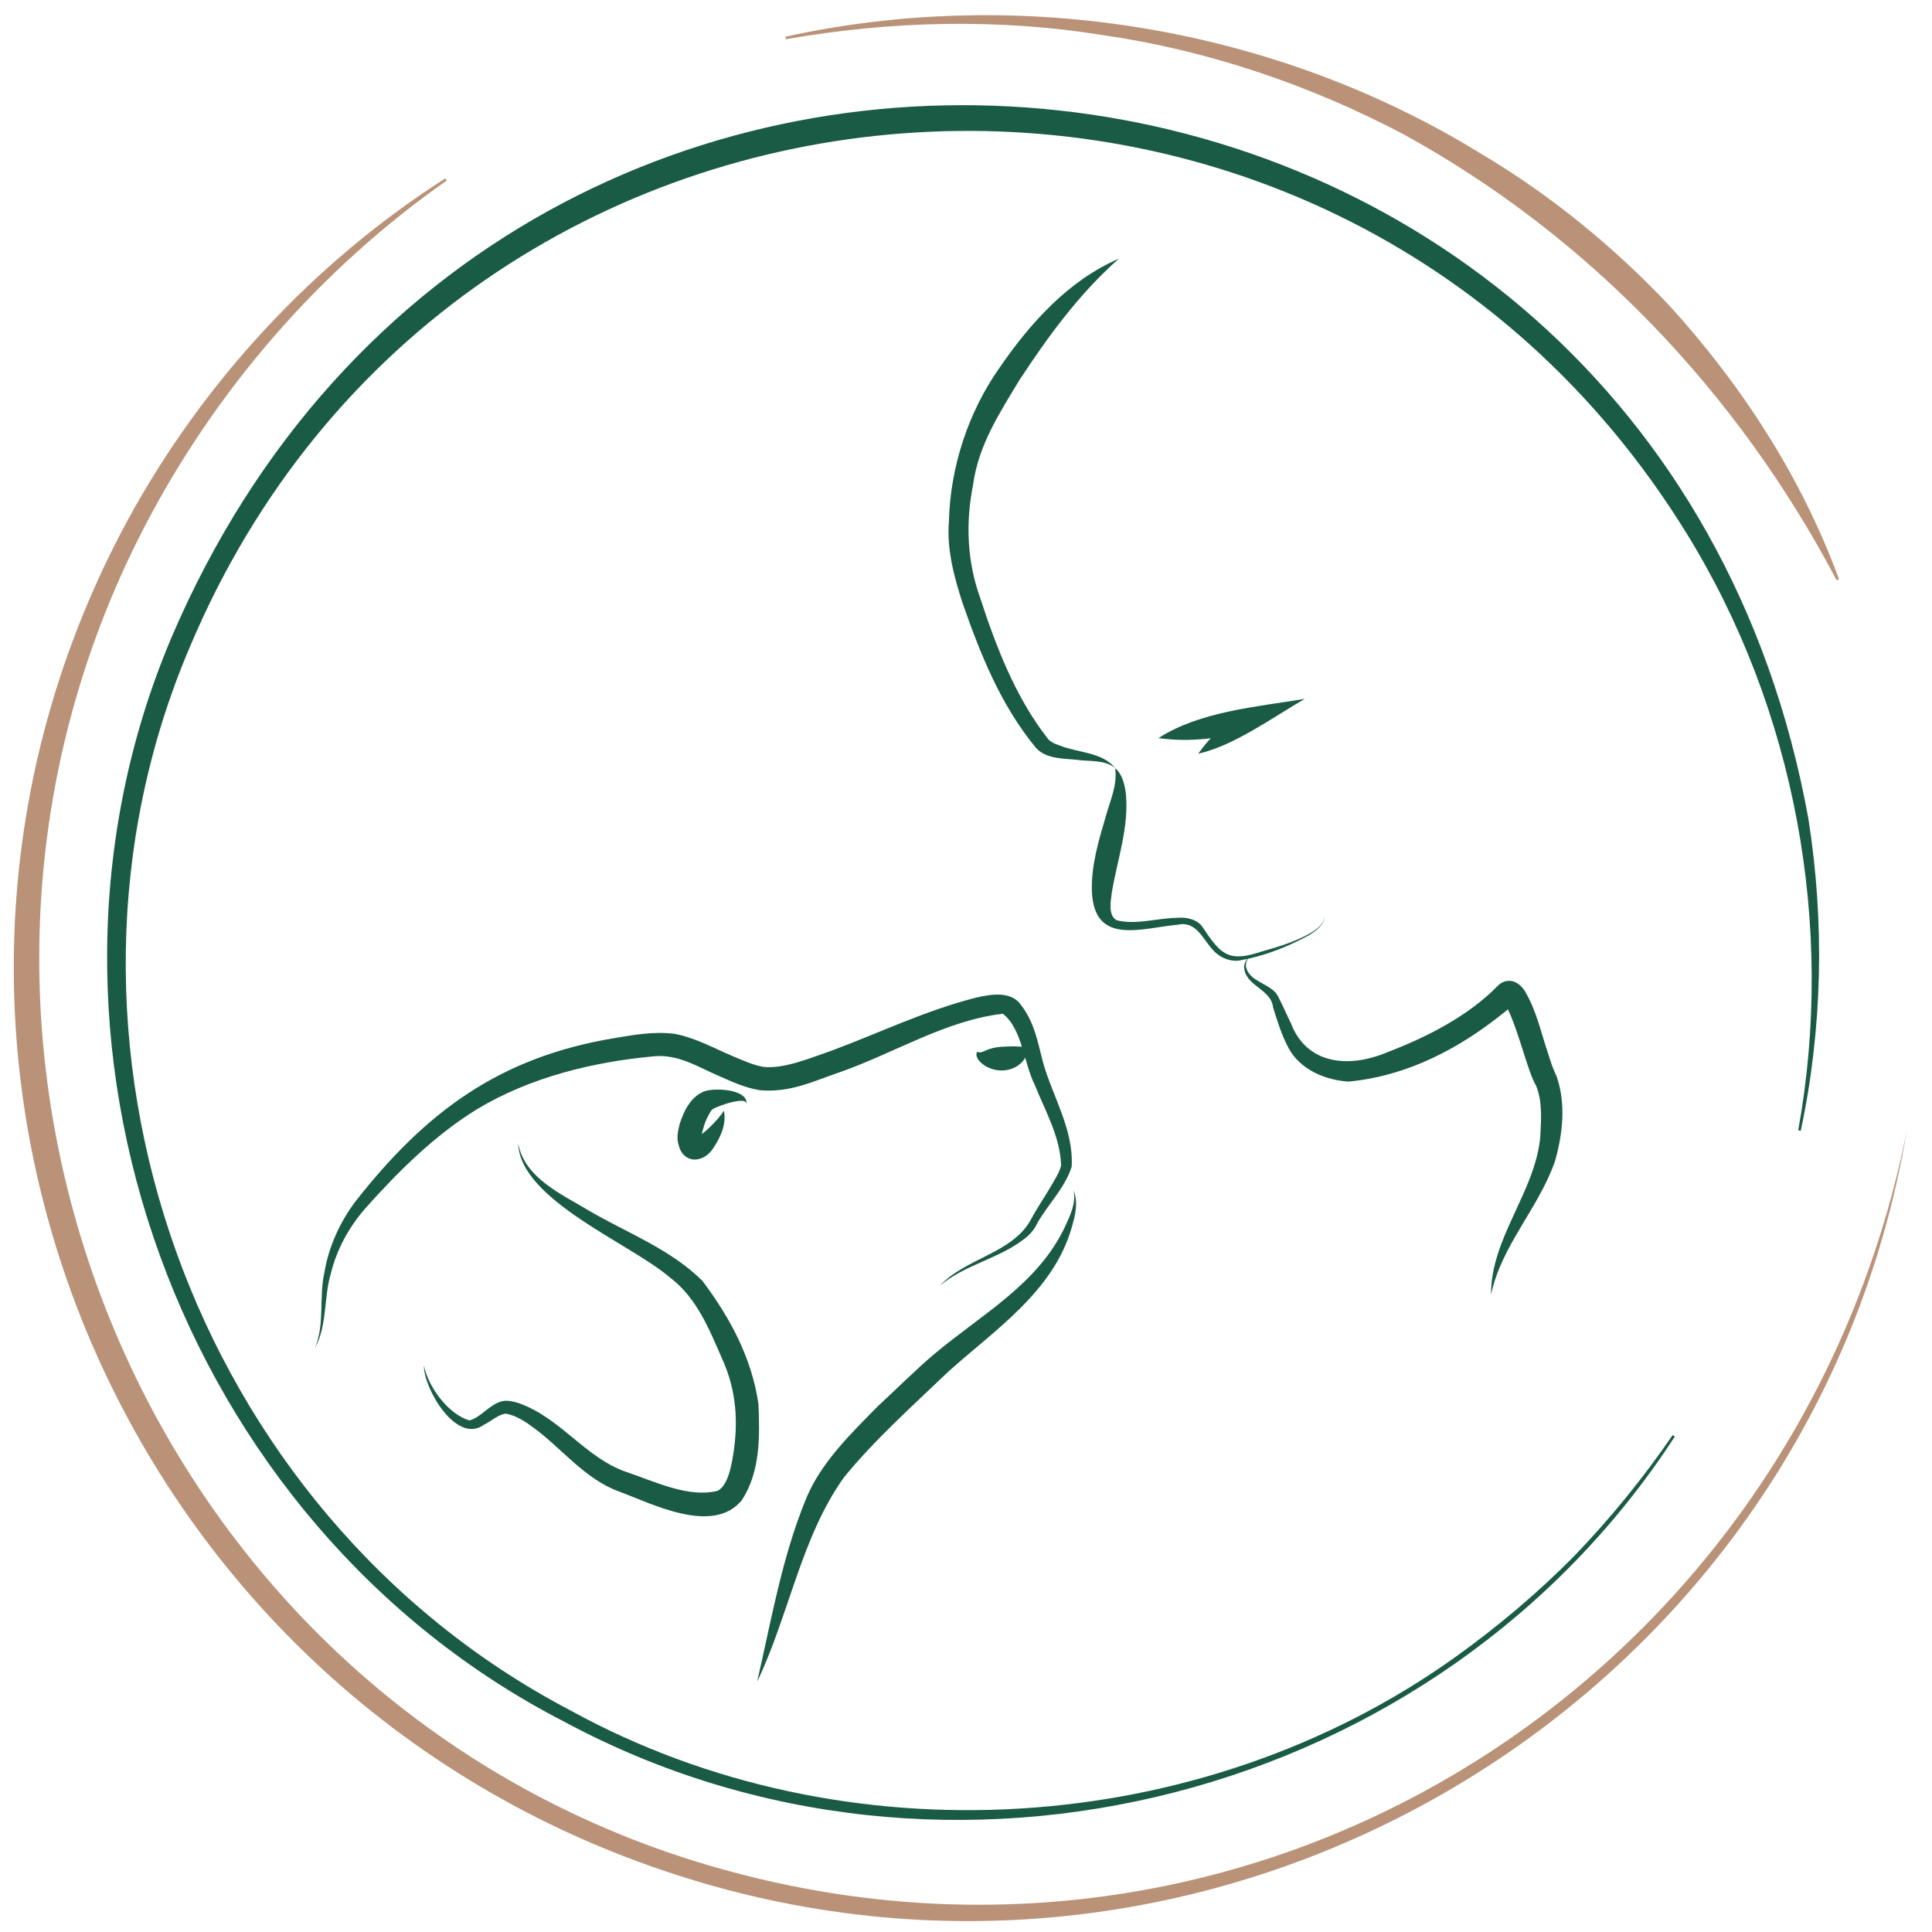
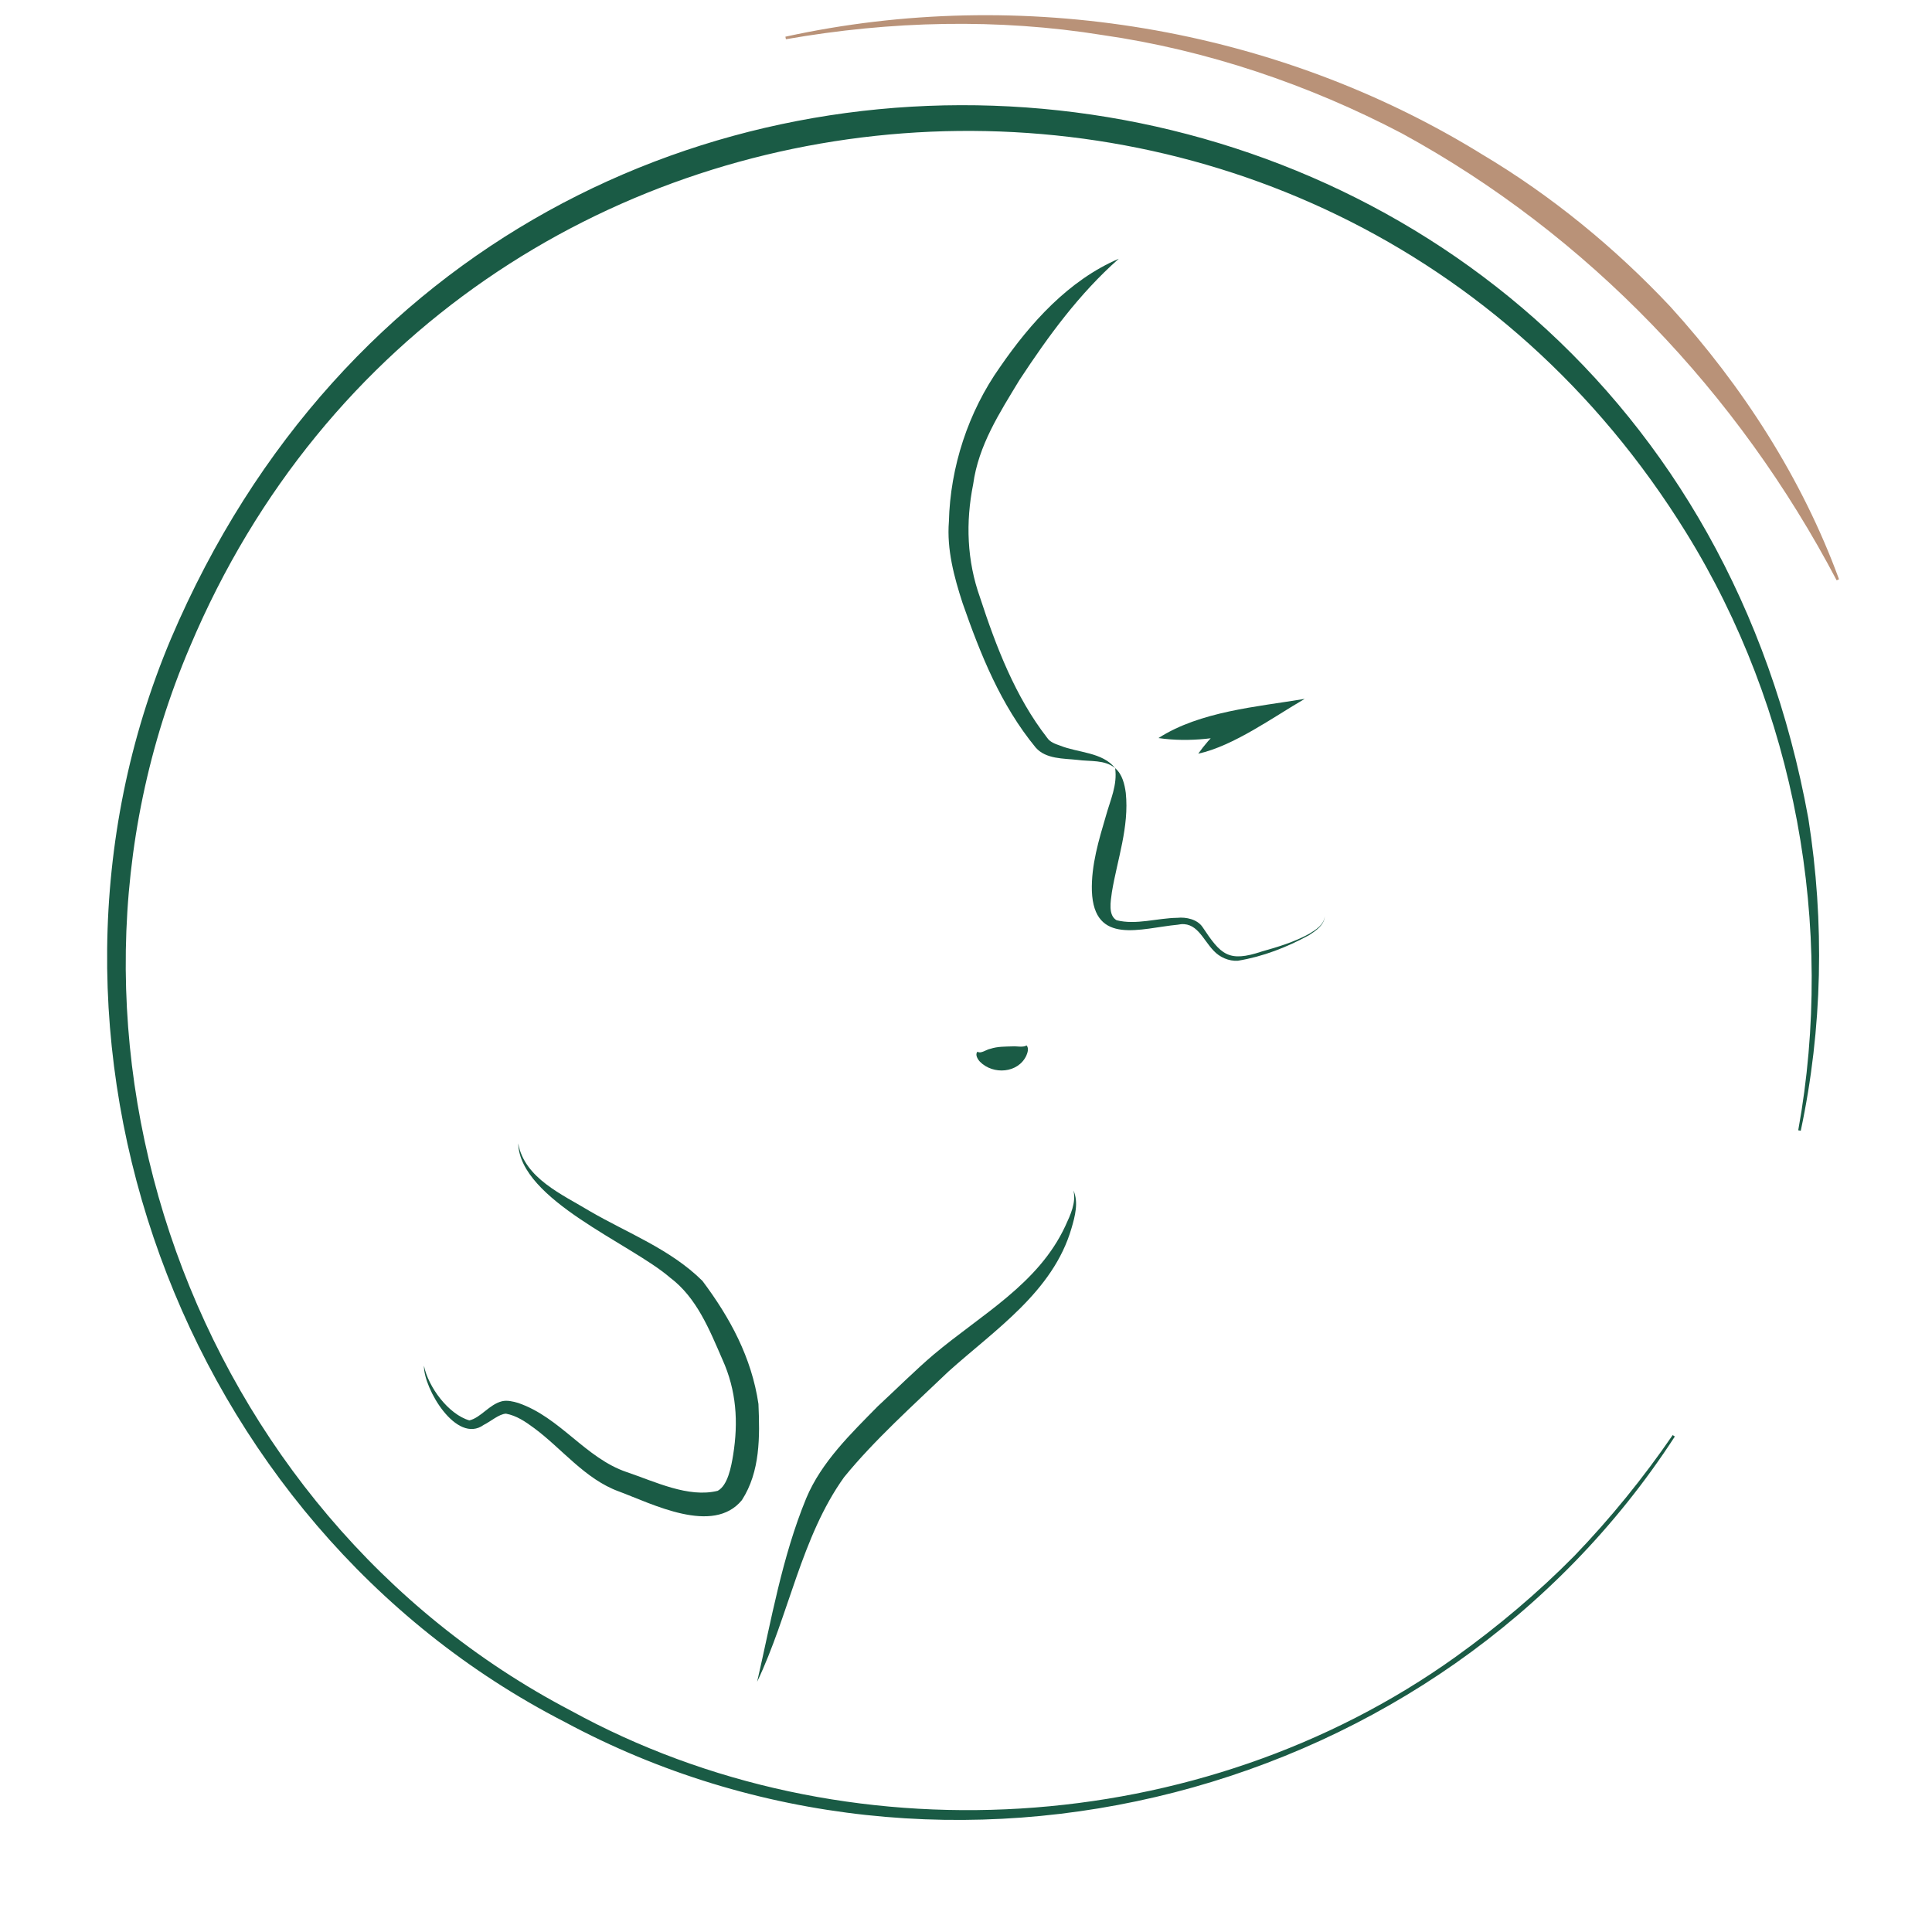
<svg xmlns="http://www.w3.org/2000/svg" width="150" height="150" viewBox="0 0 150 150">
  <defs>
    <style>
      .cls-1 {
        fill: #1a5b45;
      }

      .cls-2 {
        fill: #b99278;
      }
    </style>
  </defs>
  <g id="Ebene_3">
    <path class="cls-1" d="M130.034,111.53c-18.298,28.193-56.558,38.102-86.205,22.154C13.911,118.312.189,80.614,13.272,49.592,39.593-12.229,128.379-2.626,140.399,63.547c1.273,8.049,1.103,16.311-.589,24.245l-.196-.038c2.877-15.853-.229-32.712-8.697-46.392C102.907-3.952,35.487,1.039,14.751,50.202c-12.987,30.401.255,67.278,29.548,82.6,21.275,11.7,48.954,9.987,68.712-4.162,3.279-2.352,6.375-4.959,9.215-7.833,2.8-2.912,5.356-6.053,7.641-9.388l.167.111h0Z" />
    <g>
-       <path class="cls-2" d="M148.041,87.828c-7.567,44.643-53.8,71.967-96.611,57.375C8.22,130.559-11.882,80.514,9.972,40.274c5.852-10.677,14.356-19.873,24.598-26.423,0,0,.112.166.112.166-9.892,6.934-17.965,16.289-23.478,26.91-20.311,39.188-1.196,88.454,40.697,102.905,43.081,14.698,87.322-12.093,96.14-56.004h0Z" />
      <path class="cls-2" d="M60.978,2.849c18.309-4.011,38.122-.731,54.093,9.137,5.382,3.201,10.329,7.26,14.612,11.82,5.629,6.197,10.238,13.361,13.097,21.167l-.183.082c-7.656-14.569-19.306-26.802-33.742-34.691-7.23-3.794-15.151-6.476-23.245-7.641-8.117-1.307-16.46-1.105-24.592.323,0,0-.039-.196-.039-.196h0Z" />
    </g>
  </g>
  <g id="Ebene_2">
    <path class="cls-1" d="M83.346,92.43c.405.935.116,2.003-.158,2.939-1.431,4.918-5.953,7.882-9.554,11.118-2.684,2.57-5.76,5.326-8.097,8.198-3.331,4.643-4.276,10.702-6.753,15.886,1.1-4.775,1.927-9.668,3.814-14.252,1.176-2.812,3.486-5.031,5.555-7.138,1.308-1.205,2.982-2.871,4.342-4.018,3.677-3.099,8.127-5.468,10.22-9.984.392-.855.843-1.786.631-2.749h0Z" />
    <path class="cls-1" d="M40.233,88.773c.491,2.716,3.429,3.967,5.569,5.265,2.895,1.687,6.246,2.94,8.734,5.408,2.146,2.864,3.818,5.946,4.35,9.558.109,2.525.148,5.246-1.285,7.465-2.244,2.735-6.948.293-9.554-.675-2.619-.952-4.421-3.322-6.57-4.911-.695-.515-1.375-.975-2.192-1.126-.54.025-1.174.598-1.728.871-2.12,1.532-4.676-2.838-4.641-4.594.338,1.668,1.908,3.774,3.526,4.246.902-.218,1.541-1.24,2.532-1.487.399-.098.878.017,1.258.132,3.263,1.115,5.212,4.276,8.427,5.368,2.201.741,4.787,2.02,7.062,1.454.781-.413,1.053-1.865,1.203-2.795.404-2.541.262-4.976-.836-7.405-1.008-2.312-1.992-4.801-4.067-6.355-3.052-2.648-11.65-6.012-11.788-10.42h0Z" />
-     <path class="cls-1" d="M57.959,85.652c-.132-.235-.371-.184-.579-.178-.628.072-1.336.304-1.883.552-.314.14-.346.311-.528.64-.266.427-.552,1.558-.573,1.85-.034-.079-.329-.194-.433-.153.577-.2,1.746-1.363,2.245-2.125.204,1.074-.278,2.099-.887,2.984-.568.856-1.829,1.213-2.461.141-.445-.968-.205-1.516-.097-2.081.321-.999.834-2.103,1.883-2.538.785-.308,3.347-.197,3.315.909h0Z" />
    <path class="cls-1" d="M75.891,81.654c.267.184.693-.175,1-.225.568-.187,1.16-.169,1.72-.188.319-.027.831.1,1.093-.075.199.234.069.576-.021.795-.641,1.371-2.576,1.5-3.591.479-.17-.175-.415-.559-.201-.786h0Z" />
-     <path class="cls-1" d="M73.005,99.793c1.948-2.096,5.596-2.5,7.011-5.069.493-.922,1.044-1.715,1.545-2.567.308-.545.669-1.071.822-1.651-.054-2.222-1.228-4.237-2.049-6.288-.854-1.683-.961-4.335-2.475-5.51-4.429.51-8.448,3.069-12.67,4.542-2.067.702-3.826,1.6-6.194,1.395-1.179-.2-2.097-.636-3.03-1.04-1.749-.739-3.263-1.776-5.197-1.594-4.739.44-9.582,1.618-13.7,4.088-3.278,2.005-6.111,4.812-8.709,7.721-1.258,1.448-2.211,3.164-2.673,5.057-.562,1.87-.265,4.02-1.227,5.772.771-1.854.286-3.93.732-5.878.335-1.994,1.208-3.912,2.441-5.537,5.436-6.916,11.135-11.137,19.987-12.621,1.577-.264,3.072-.543,4.729-.353,1.578.297,2.972,1.064,4.37,1.665.878.376,1.781.782,2.562.908,1.608.173,3.659-.702,5.273-1.256,3.74-1.389,7.302-3.126,11.235-4.125,1.134-.255,2.725-.54,3.489.585,1.053,1.37,1.287,2.863,1.689,4.39.742,2.694,2.405,5.249,2.238,8.154-.512,1.645-1.865,2.953-2.678,4.403-.198.469-.612.912-1.009,1.213-1.989,1.539-4.596,1.99-6.511,3.599h0Z" />
    <path class="cls-1" d="M86.58,59.641c.549.462.737,1.245.826,1.923.273,2.639-.661,5.182-1.078,7.694-.099.735-.304,1.807.365,2.189,1.516.383,3.149-.168,4.714-.188.681-.073,1.55.116,1.954.712,1.422,2.14,2,2.775,4.609,1.901,1.245-.35,2.499-.73,3.639-1.35.53-.318,1.178-.704,1.246-1.384-.037.687-.681,1.114-1.202,1.458-1.732.947-3.586,1.674-5.542,1.995-.694.049-1.419-.27-1.884-.777-.868-.898-1.321-2.338-2.791-2.02-2.845.268-6.499,1.646-6.662-2.607-.061-2.028.55-4.004,1.097-5.868.343-1.232.89-2.364.71-3.679h0Z" />
    <path class="cls-1" d="M86.862,20.09c-3.087,2.729-5.469,6.004-7.706,9.405-1.562,2.581-3.186,5.077-3.599,8.1-.593,2.962-.488,5.939.535,8.802,1.241,3.798,2.736,7.706,5.204,10.878.226.346.617.478,1.017.617,1.369.556,3.288.499,4.267,1.748-.795-.673-1.944-.505-2.922-.642-1.076-.119-2.454-.05-3.246-.957-2.725-3.315-4.285-7.23-5.677-11.216-.657-2.021-1.235-4.165-1.063-6.324.103-4.23,1.497-8.515,3.966-12,2.361-3.43,5.336-6.743,9.224-8.412h0Z" />
-     <path class="cls-1" d="M115.767,100.508c-.035-4.386,3.421-7.947,3.819-12.235.072-1.357.175-2.756-.325-3.981-.367-.65-.573-1.375-.79-2.009-.46-1.401-1.021-3.346-1.638-4.37.043.029.185.105.394.086.21-.023.334-.127.37-.162l-.592.585c-3.572,2.933-7.677,5.115-12.314,5.553-1.848-.122-3.783-.958-4.661-2.63-.539-1.015-.855-2.069-1.19-3.139-.161-1.456-2.227-1.657-2.247-3.168.026-.297.189-.542.367-.745-.143.23-.252.492-.229.747.247,1.154,1.672,1.252,2.376,2.111.332.551.815,1.694,1.106,2.26,1.225,3.257,4.503,3.521,7.403,2.321,3.142-1.199,6.373-2.827,8.702-5.226.132-.13.379-.311.726-.346.633-.069,1.087.398,1.321.746.939,1.575,1.253,3.191,1.81,4.833.208.658.388,1.246.673,1.801.747,2.152.487,4.503-.125,6.63-1.27,3.648-4.16,6.537-4.956,10.339h0Z" />
    <path class="cls-1" d="M89.943,57.303c3.227-2.077,7.663-2.427,11.355-3.043-2.426,1.404-5.5,3.647-8.267,4.257.953-1.352,2.141-2.421,3.428-3.409,0,0,.683,1.613.683,1.613-2.365.587-4.733.938-7.199.582h0Z" />
  </g>
</svg>